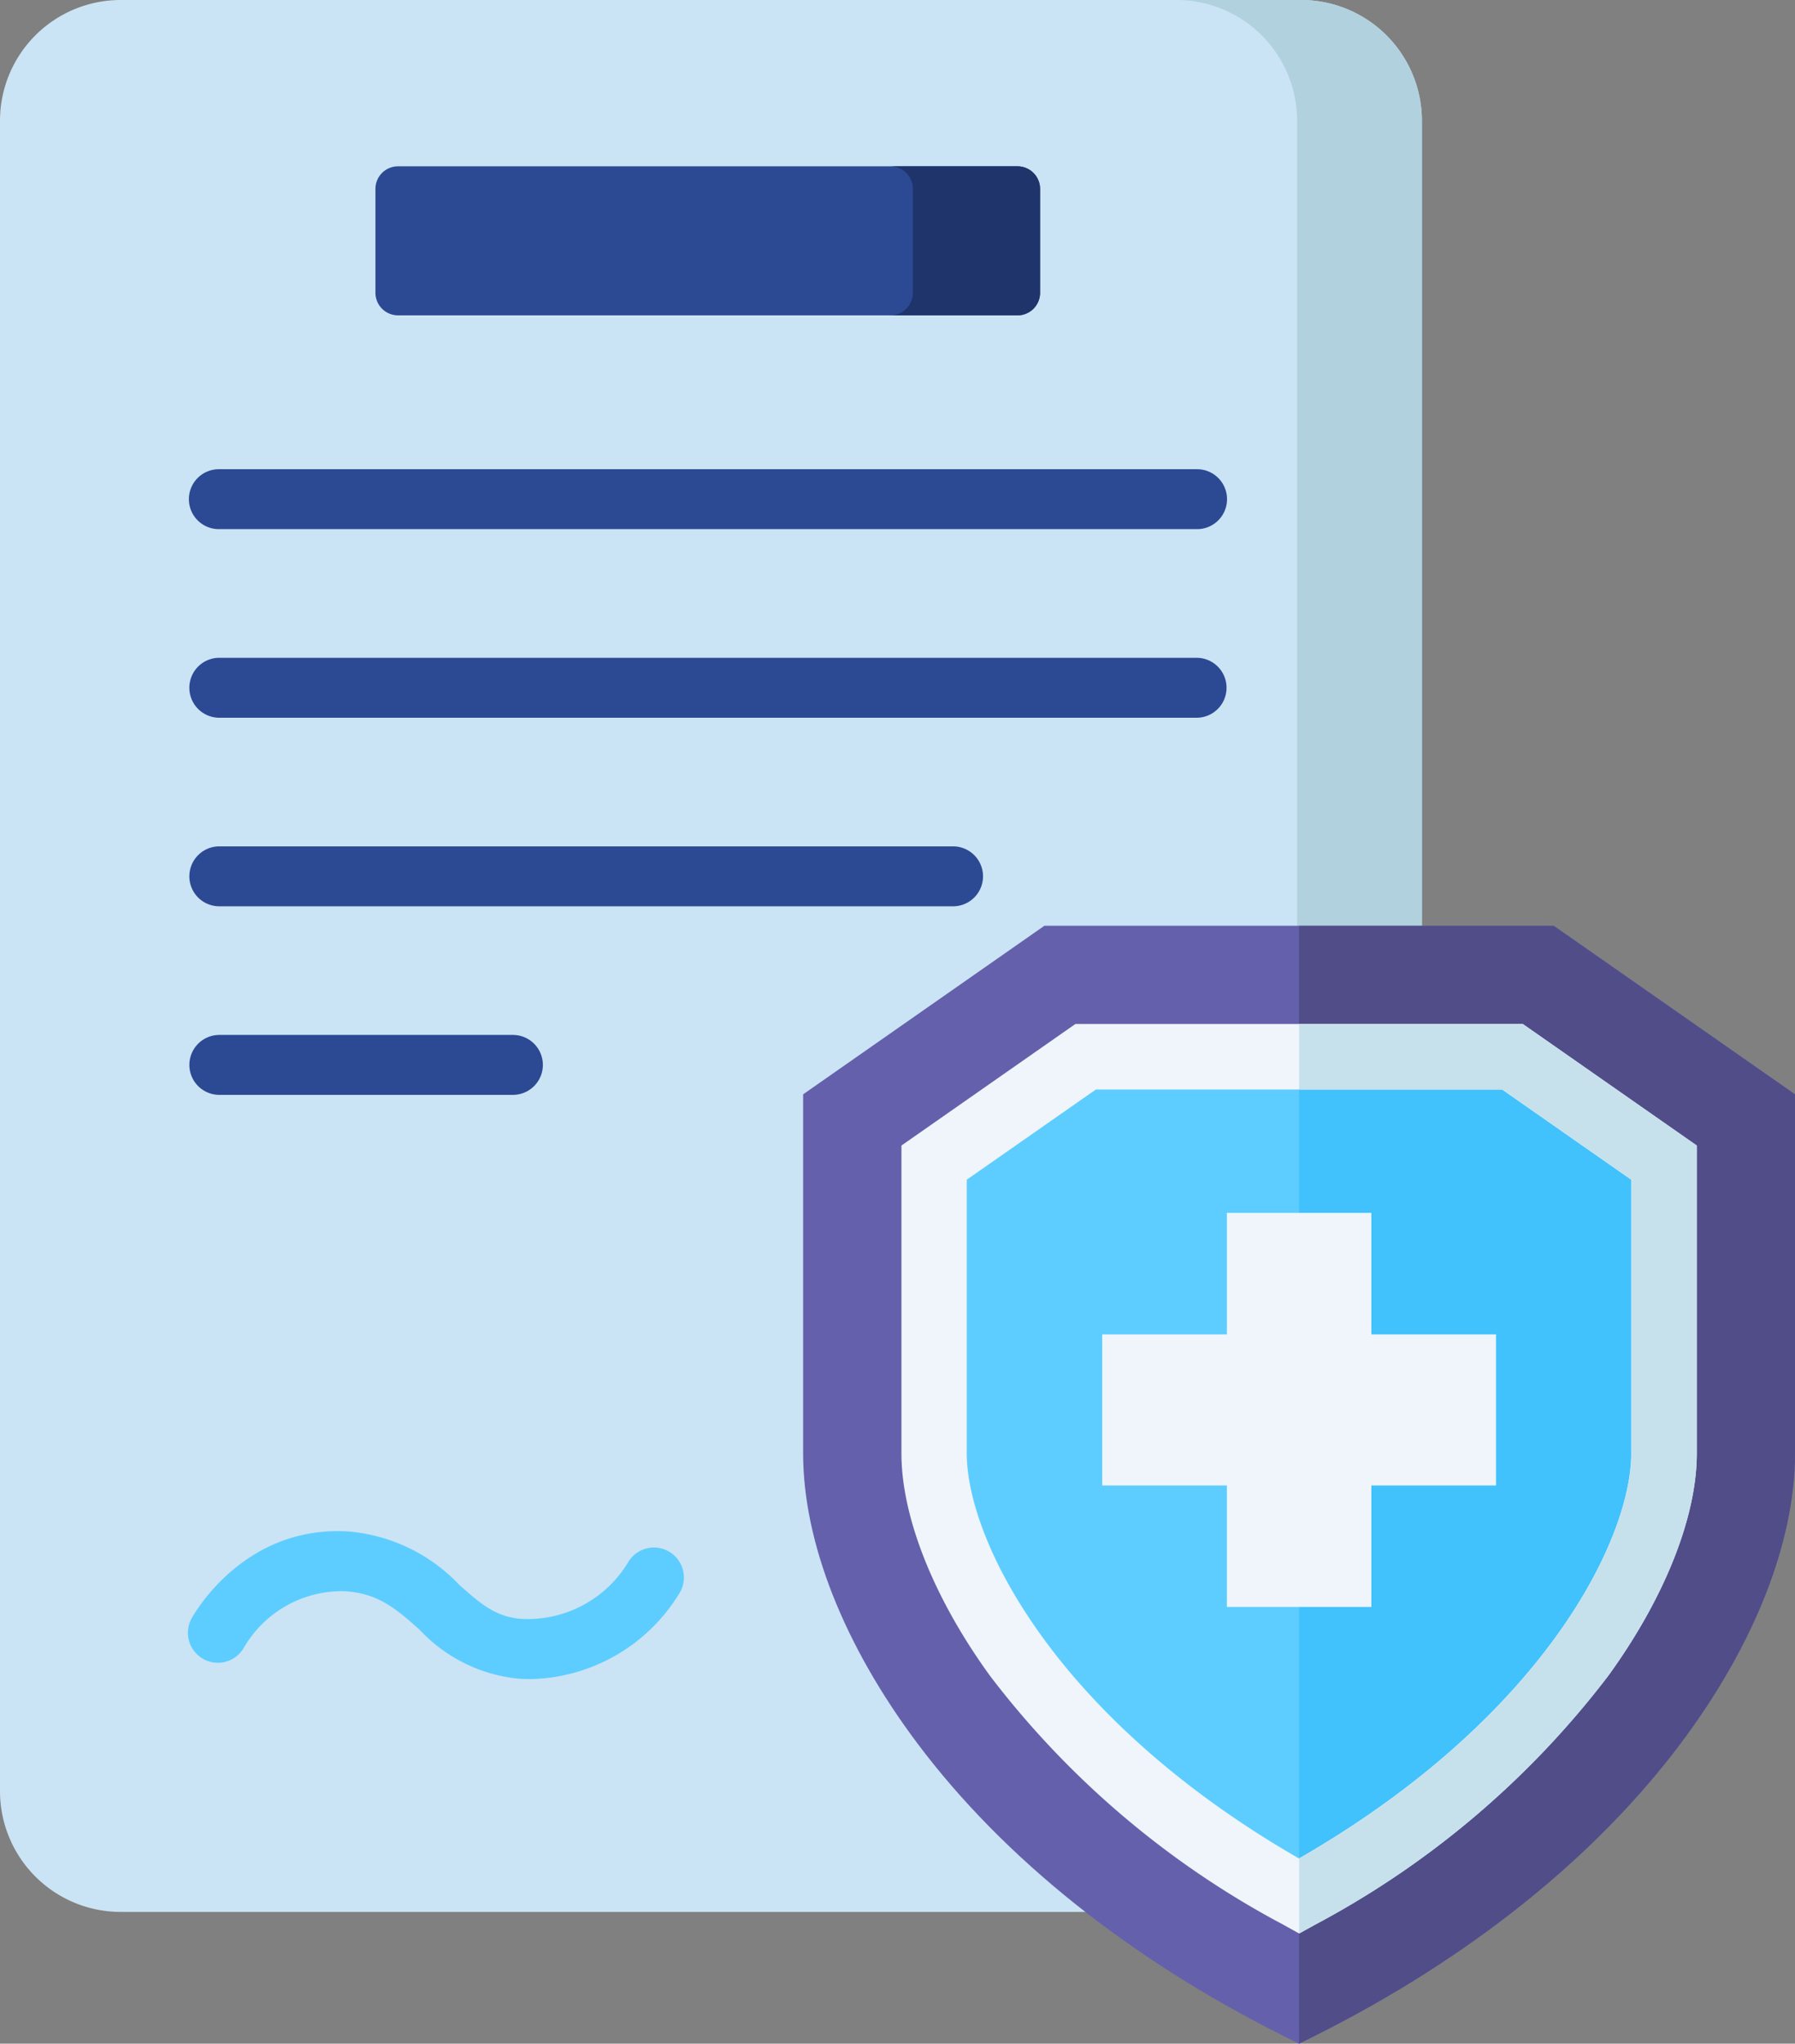
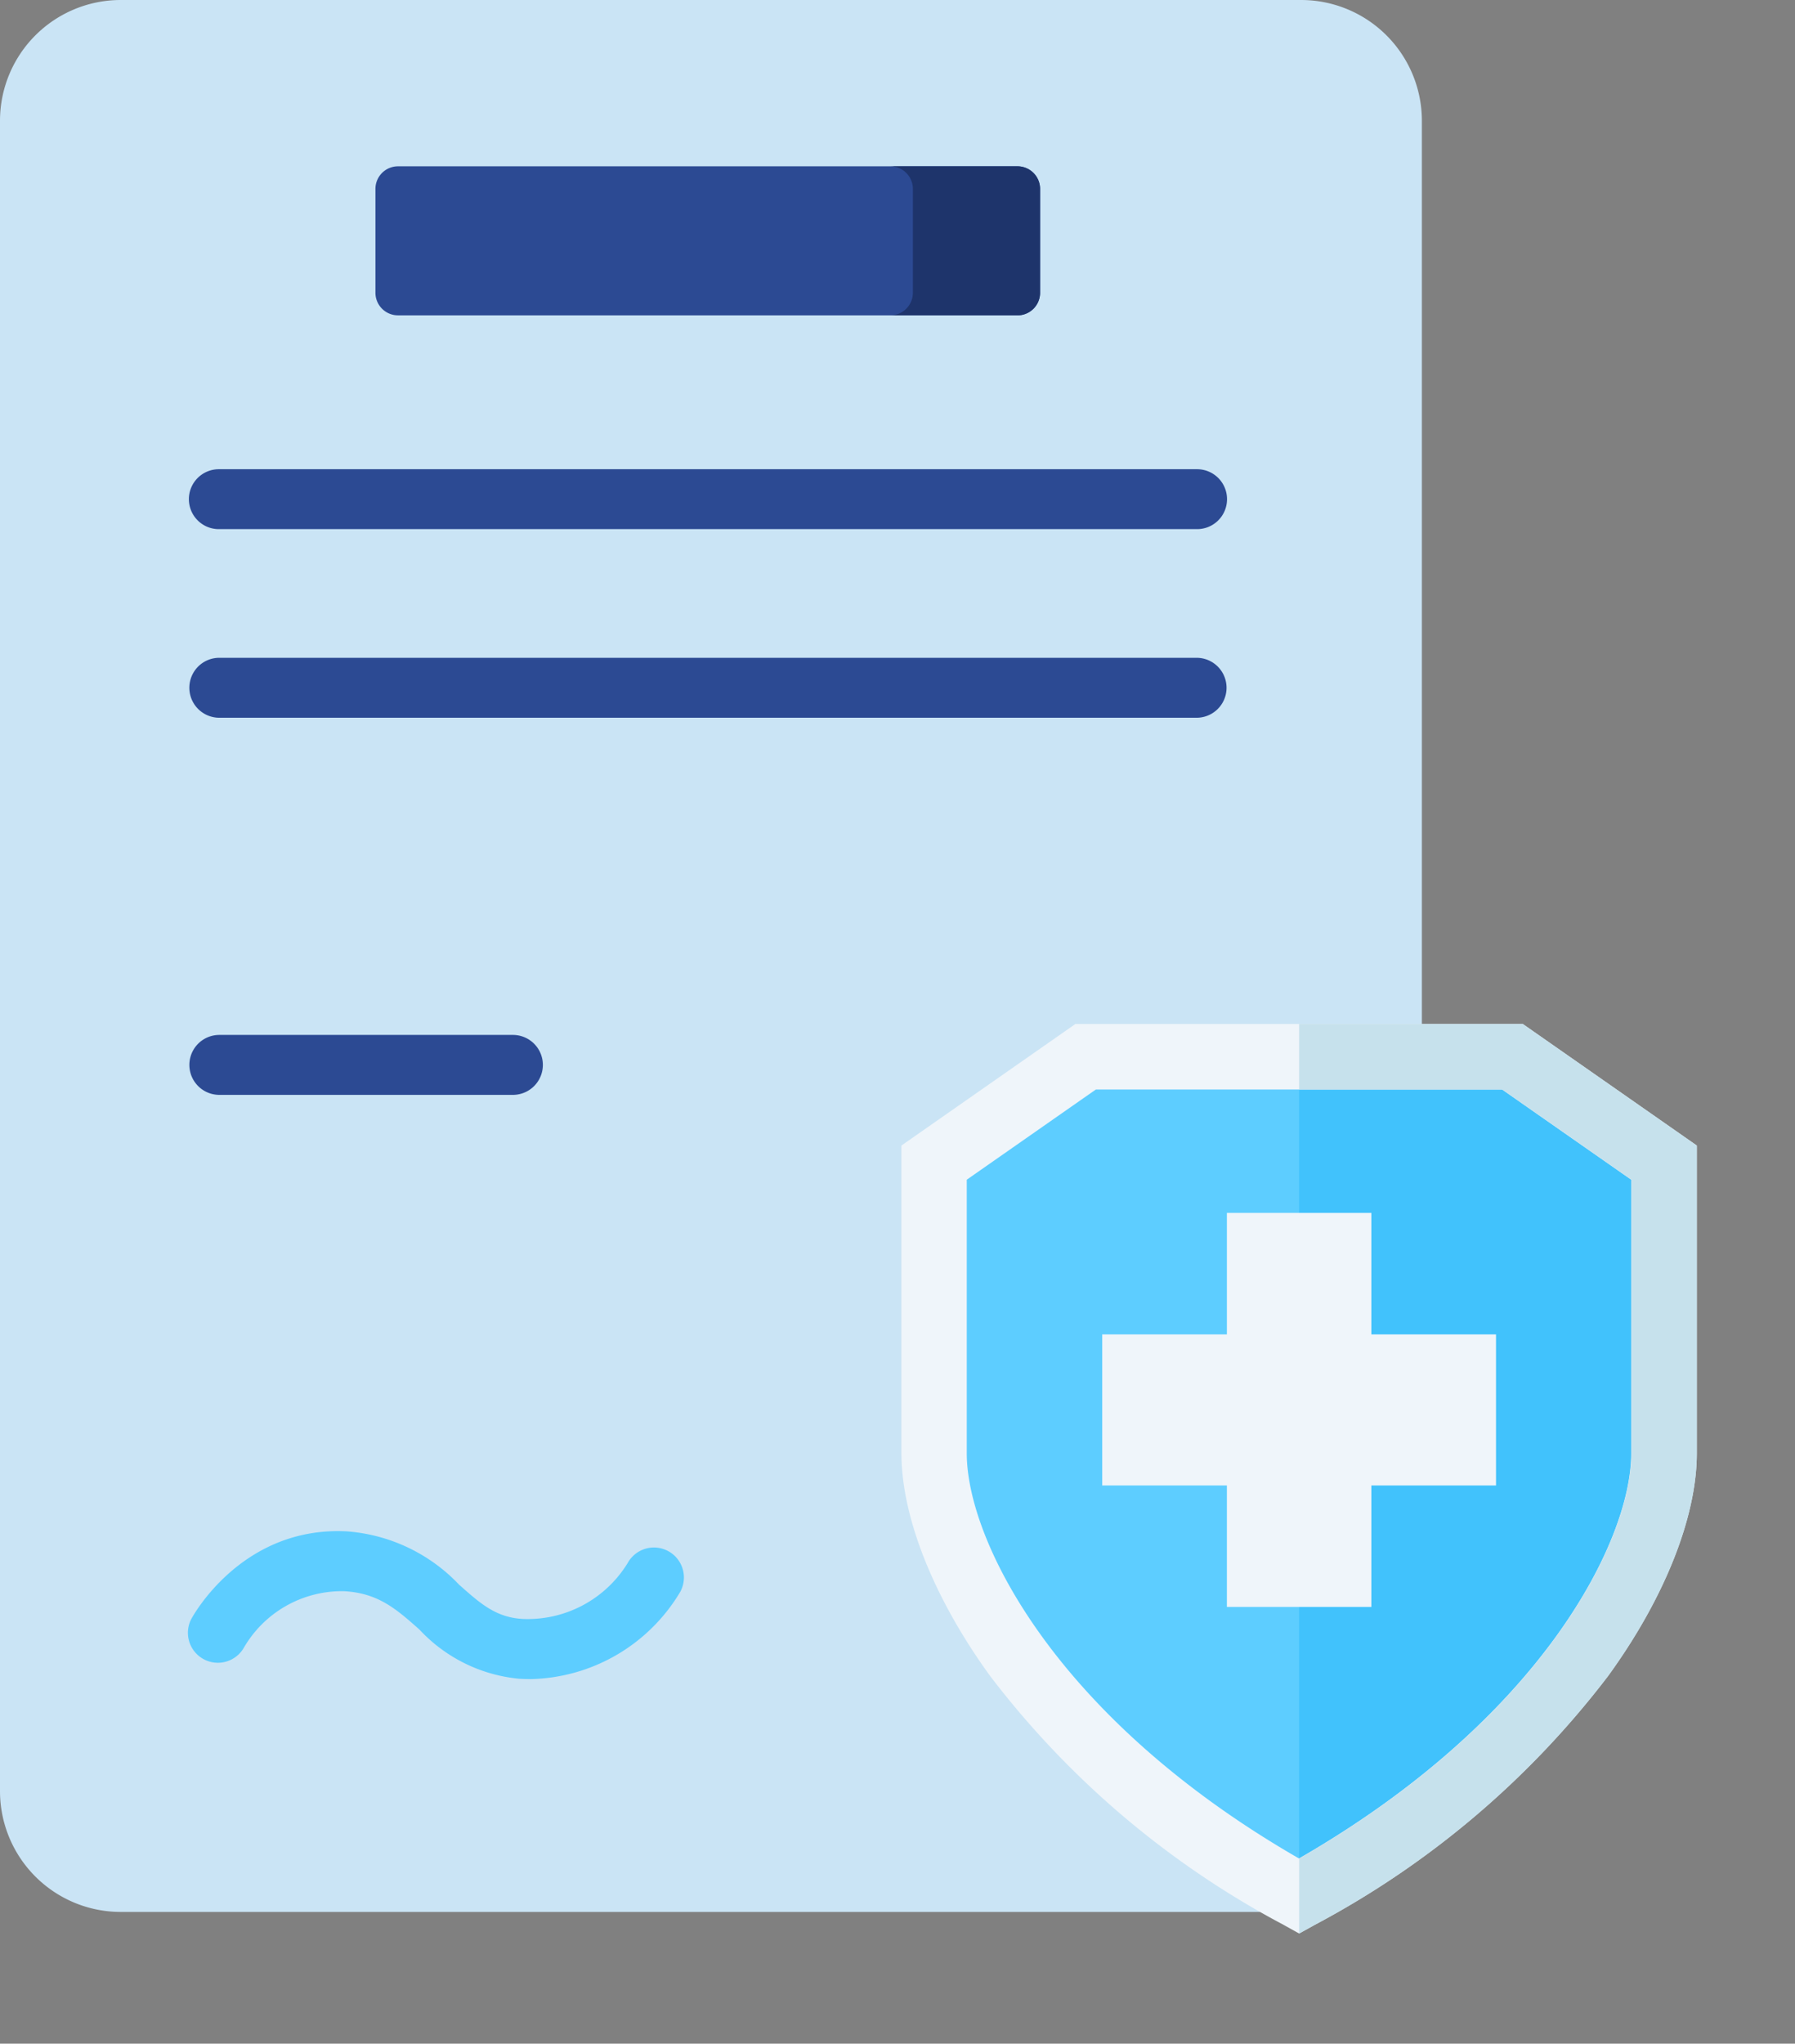
<svg xmlns="http://www.w3.org/2000/svg" width="226.835" height="258.094" viewBox="0 0 226.835 258.094">
  <rect x="0" y="0" width="226.835" height="258.094" fill="#808080" stroke="none" />
  <defs>
    <clipPath id="clip-path">
      <rect id="Rectangle_114" data-name="Rectangle 114" width="226.835" height="258.094" fill="none" />
    </clipPath>
  </defs>
  <g id="Creating_Your_Documents" data-name="Creating Your Documents" transform="translate(113.417 129.047)">
    <g id="Group_273" data-name="Group 273" transform="translate(-113.417 -129.047)">
      <g id="Group_272" data-name="Group 272" clip-path="url(#clip-path)">
        <g id="Group_187" data-name="Group 187" transform="translate(0 0)">
          <path id="Path_214" data-name="Path 214" d="M179.684,15.257V226.2a15.258,15.258,0,0,1-15.255,15.26H15.255A15.258,15.258,0,0,1,0,226.2V15.255A15.255,15.255,0,0,1,15.255,0H164.424a15.261,15.261,0,0,1,15.26,15.26" transform="translate(0 0)" fill="#cae4f5" />
-           <path id="Path_215" data-name="Path 215" d="M85.662,15.255V226.2A15.261,15.261,0,0,1,70.4,241.45H54.641A15.256,15.256,0,0,0,69.893,226.2V15.255A15.262,15.262,0,0,0,54.63,0H70.4A15.26,15.26,0,0,1,85.662,15.255h0" transform="translate(94.025 0)" fill="#b2d1de" />
          <path id="Path_216" data-name="Path 216" d="M101.423,10.568V23.687a2.85,2.85,0,0,1-2.846,2.852H20.285a2.848,2.848,0,0,1-2.849-2.846V10.568a2.85,2.85,0,0,1,2.849-2.849H98.572a2.85,2.85,0,0,1,2.852,2.849h0" transform="translate(30.009 13.285)" fill="#2c4a93" />
          <path id="Path_217" data-name="Path 217" d="M60.276,10.571V23.689a2.851,2.851,0,0,1-2.852,2.852H41.345A2.855,2.855,0,0,0,44.2,23.689V10.571a2.853,2.853,0,0,0-2.852-2.852H57.427a2.854,2.854,0,0,1,2.849,2.852" transform="translate(71.16 13.285)" fill="#1e346b" />
          <path id="Path_218" data-name="Path 218" d="M136.08,29.344H12.579a3.784,3.784,0,1,1,0-7.567h123.5a3.784,3.784,0,1,1,0,7.567" transform="translate(15.136 37.481)" fill="#2c4a93" />
          <path id="Path_219" data-name="Path 219" d="M136.078,38.1H12.577a3.785,3.785,0,0,1,0-7.57h123.5a3.785,3.785,0,0,1,0,7.57" transform="translate(15.137 52.544)" fill="#2c4a93" />
-           <path id="Path_220" data-name="Path 220" d="M105.306,46.851H12.584a3.785,3.785,0,1,1-.008-7.57h92.73a3.785,3.785,0,0,1,0,7.57" transform="translate(15.134 67.607)" fill="#2c4a93" />
          <path id="Path_221" data-name="Path 221" d="M49.677,55.6H12.58a3.785,3.785,0,0,1,0-7.57h37.1a3.785,3.785,0,0,1,0,7.57" transform="translate(15.137 82.672)" fill="#2c4a93" />
          <path id="Path_222" data-name="Path 222" d="M51.978,89.752c-.446,0-.906-.014-1.371-.041A19.709,19.709,0,0,1,38,83.5c-2.912-2.58-5.211-4.62-9.546-4.846A14.326,14.326,0,0,0,15.806,85.8a3.785,3.785,0,0,1-6.656-3.6c.256-.484,6.482-11.8,19.7-11.1a21.761,21.761,0,0,1,14.166,6.735c2.7,2.4,4.645,4.128,8.027,4.324a14.829,14.829,0,0,0,13.279-7.072,3.786,3.786,0,0,1,6.623,3.671h0a22.555,22.555,0,0,1-18.969,11" transform="translate(15.005 122.299)" fill="#5dcdff" />
-           <path id="Path_223" data-name="Path 223" d="M162.647,64.255v45.337c0,11.222-5.143,24.245-14.476,36.673-10.882,14.482-26.9,27.26-46.341,36.964l-1.859.928-1.859-.928c-19.44-9.7-35.462-22.482-46.341-36.964C42.442,133.837,37.3,120.813,37.3,109.592V64.255l30.49-21.29h64.371Z" transform="translate(64.191 73.948)" fill="#6560ab" />
-           <path id="Path_224" data-name="Path 224" d="M123,64.248v45.337c0,11.222-5.143,24.245-14.476,36.673-10.882,14.482-26.9,27.26-46.341,36.964l-1.859.928V42.969H92.513Z" transform="translate(103.832 73.955)" fill="#514d89" />
          <path id="Path_225" data-name="Path 225" d="M116.475,49.045H62.532L43.383,62.417V99.124c0,12.618,12.411,37.271,46.12,55.919,33.709-18.651,46.123-43.3,46.123-55.919V62.417Z" transform="translate(74.667 84.412)" fill="#5dcdff" />
          <path id="Path_226" data-name="Path 226" d="M106.452,62.417V99.124c0,12.618-12.411,37.271-46.12,55.919v-106H87.3Z" transform="translate(103.839 84.412)" fill="#41c2fc" />
          <path id="Path_227" data-name="Path 227" d="M120.384,47.525H63.844L41.863,62.875v38.866c0,8.068,4.087,18.321,11.211,28.128a113.371,113.371,0,0,0,37.048,31.41l2,1.11,2-1.11a113.389,113.389,0,0,0,37.043-31.421c7.127-9.807,11.211-20.06,11.211-28.128V62.875Zm13.7,54.216c0,11.007-11.227,33.475-41.981,51.171-30.76-17.7-41.984-40.172-41.984-51.171V67.191L66.432,55.8h51.339l16.313,11.391Z" transform="translate(72.051 81.796)" fill="#eff5fa" />
          <path id="Path_228" data-name="Path 228" d="M110.588,62.878v38.866c0,8.068-4.084,18.321-11.208,28.128a113.454,113.454,0,0,1-37.045,31.41l-2,1.108v-9.475c30.76-17.693,41.984-40.169,41.984-51.168V67.191L86,55.8H60.332V47.525H88.6Z" transform="translate(103.839 81.796)" fill="#c6e1ec" />
          <path id="Path_229" data-name="Path 229" d="M100.952,71.636V90.714H85.2v15.342H66.941V90.714H51.188V71.636H66.941V56.292H85.2V71.636Z" transform="translate(88.101 96.885)" fill="#eff5fa" />
        </g>
      </g>
    </g>
  </g>
</svg>